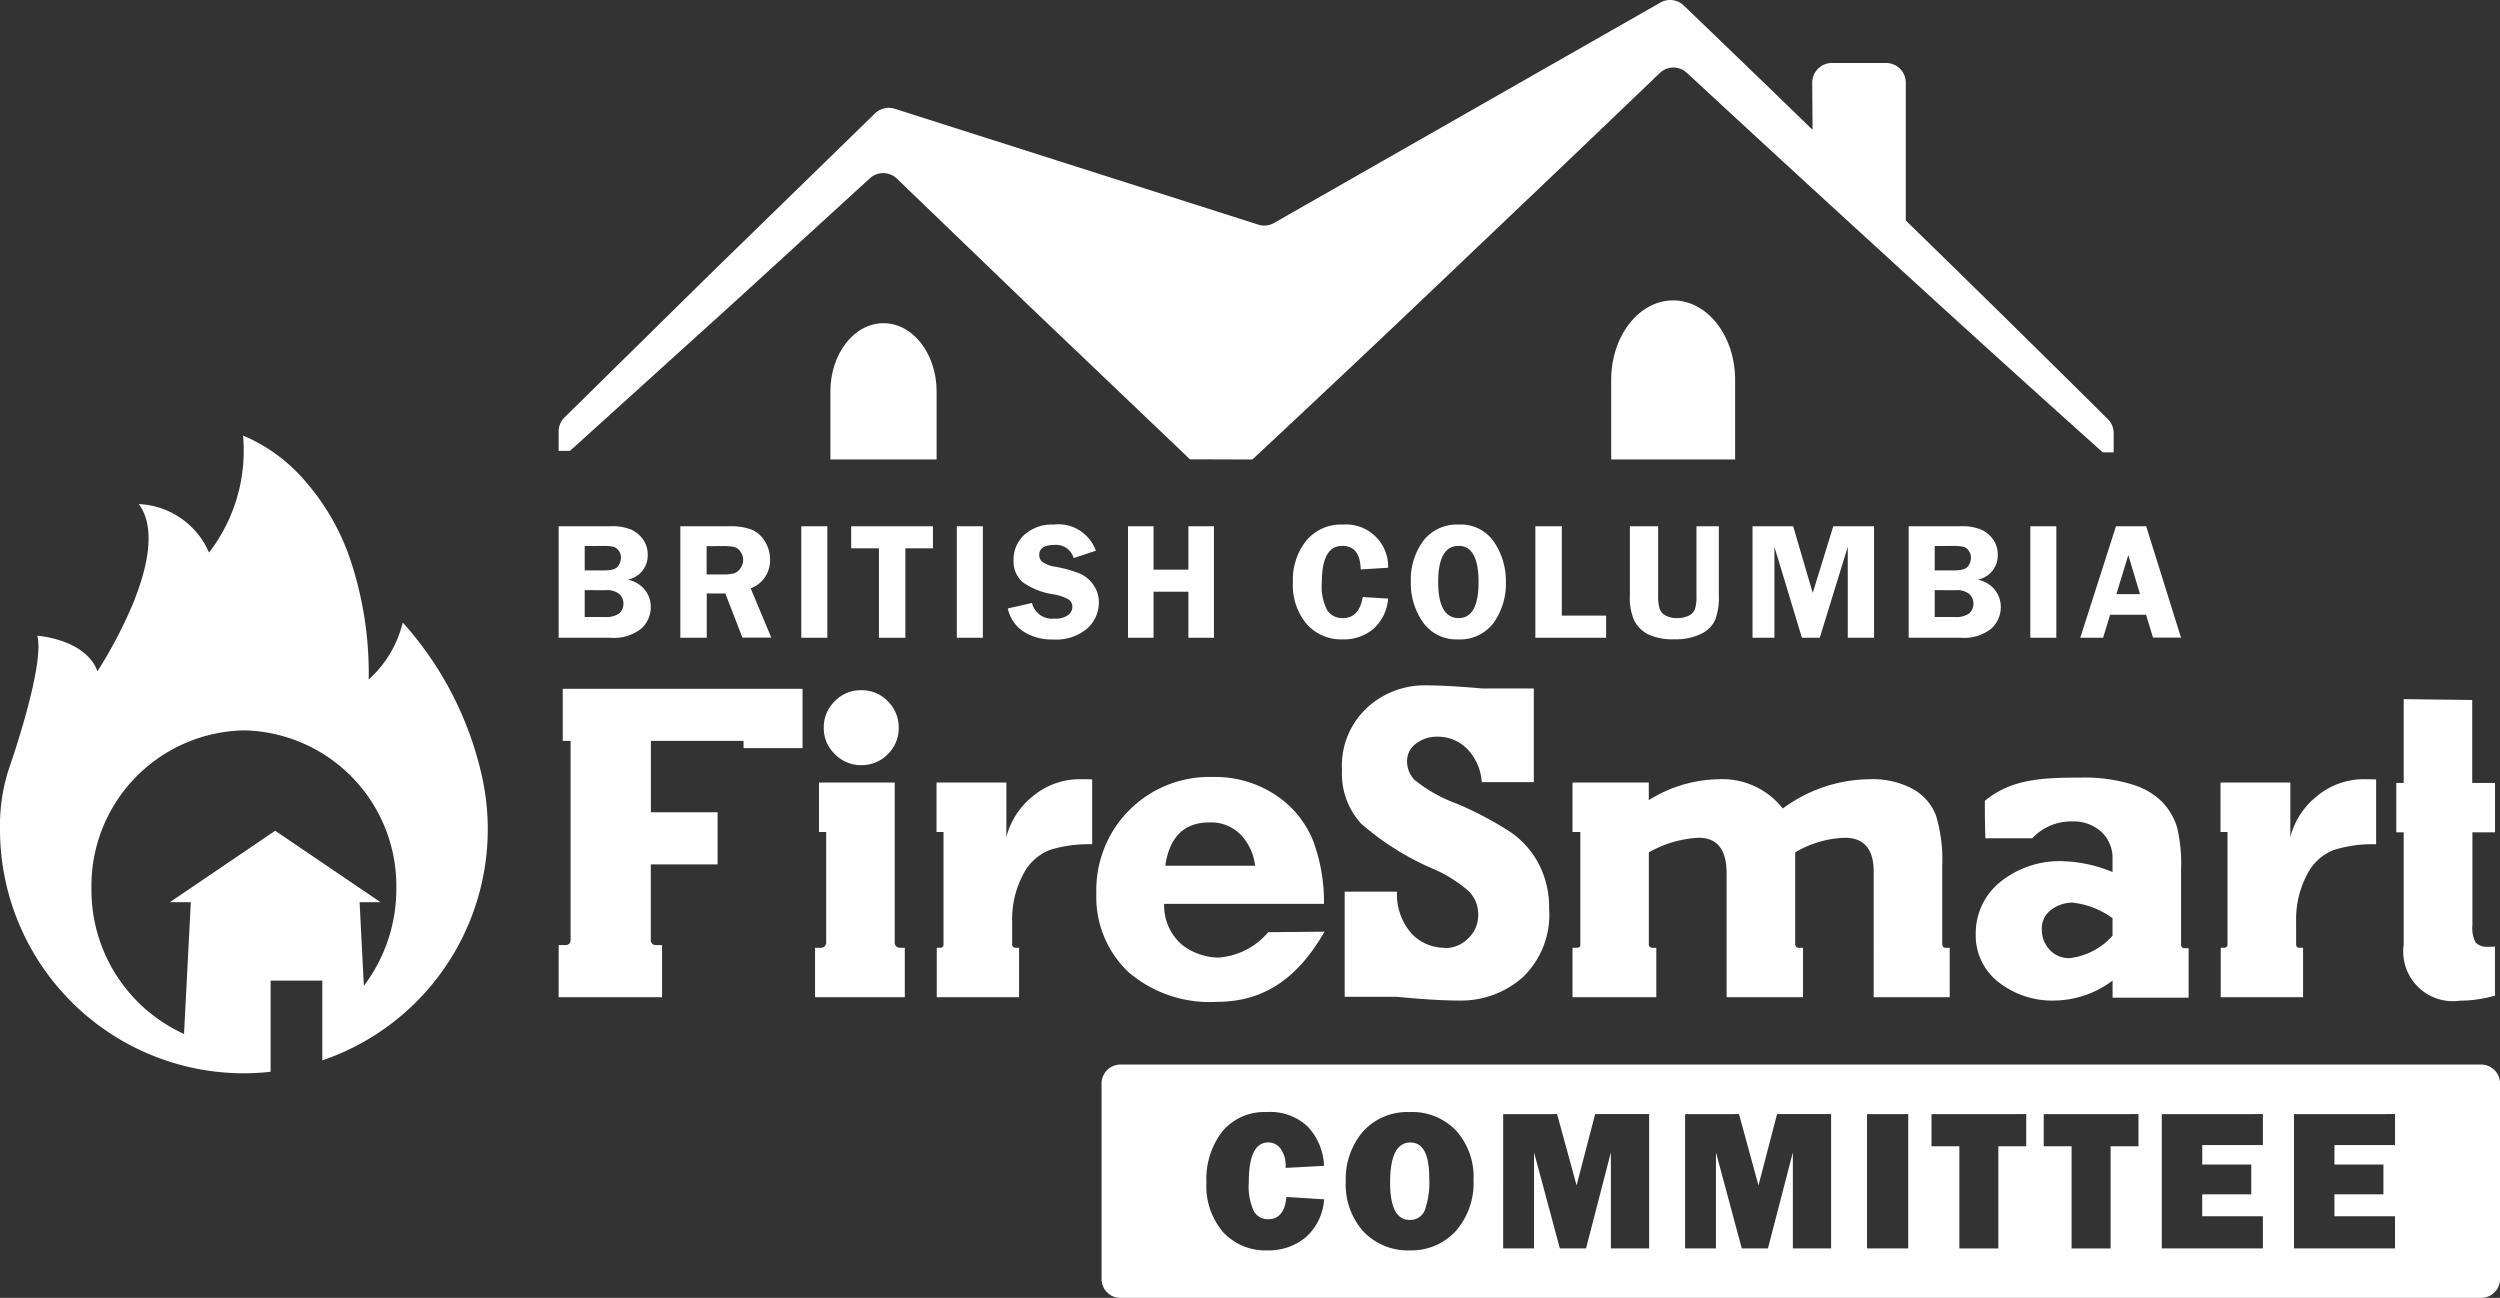
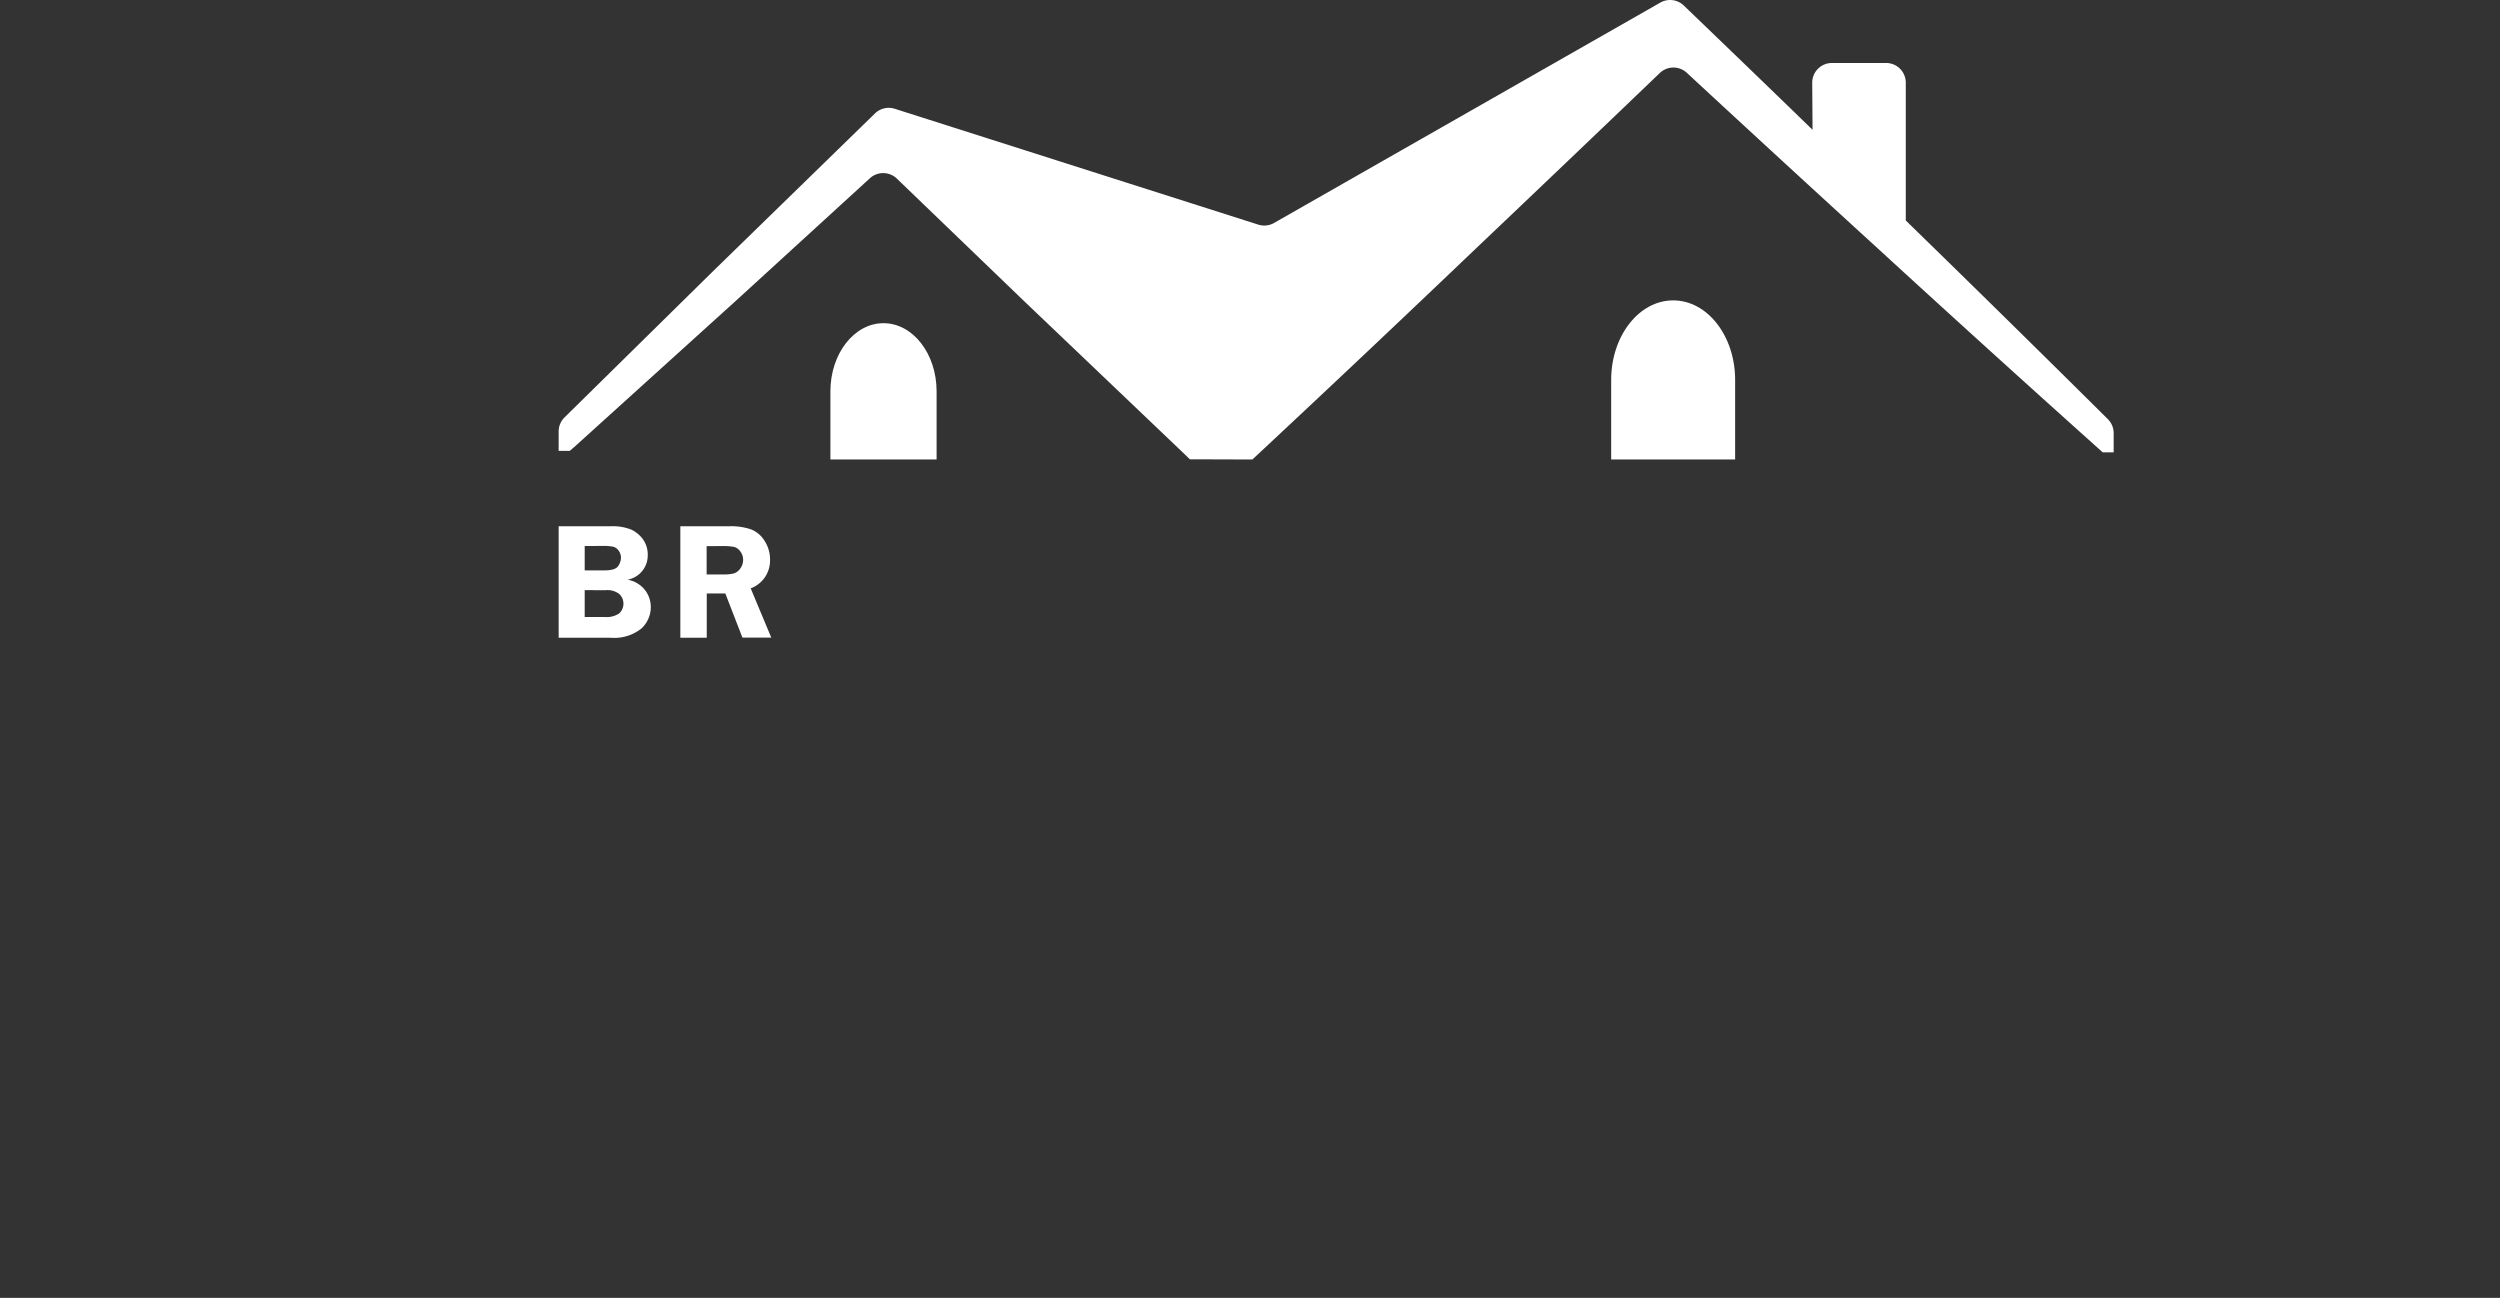
<svg xmlns="http://www.w3.org/2000/svg" viewBox="0 0 107.637 55.88">
  <rect x="0" y="0" width="107.637" height="55.88" fill="#333333" stroke="none" />
  <defs>
    <style>.a{fill:none;}.b{fill:#fff;}.c{clip-path:url(#a);}</style>
    <clipPath id="a">
-       <path class="a" d="M0,55.88H107.637V0H0Z" />
-     </clipPath>
+       </clipPath>
  </defs>
  <path class="b" d="M5.337,3.424C5.337,1.533,4.143,0,2.669,0S0,1.533,0,3.424V6.848H5.337Z" transform="translate(69.369 12.933)" />
  <path class="b" d="M4.572,2.933C4.572,1.313,3.549,0,2.286,0S0,1.313,0,2.933V5.866H4.572Z" transform="translate(35.753 13.915)" />
  <path class="b" d="M.663,19.254l7.012-6.345L13.4,7.675a.849.849,0,0,1,1.161.015l5.534,5.328,6.773,6.458.31.3h.437l1.824.006h.43l.322-.3q4.657-4.347,9.264-8.748,3.986-3.785,7.953-7.589a.847.847,0,0,1,1.163-.012q4.077,3.776,8.18,7.523,4.745,4.355,9.543,8.653l.185.167.471,0v-.832a.848.848,0,0,0-.252-.6Q62.367,13.746,58,9.493V3.561a.848.848,0,0,0-.849-.849H54.82a.848.848,0,0,0-.848.854l.014,2.023C51.938,3.6,50.722,2.431,48.666.453L48.441.237A.849.849,0,0,0,47.433.111L30.8,9.6a.85.85,0,0,1-.679.071L14.47,4.683a.85.85,0,0,0-.85.2l-.27.263-6.774,6.6L.253,17.971a.847.847,0,0,0-.253.6v.842l.477,0Z" transform="translate(24.053 0)" />
  <path class="b" d="M2.235,4.8H0V0H2.235a2.154,2.154,0,0,1,.9.148,1.331,1.331,0,0,1,.5.421,1.122,1.122,0,0,1,.2.667A1.061,1.061,0,0,1,2.969,2.3a1.235,1.235,0,0,1,.749.447,1.2,1.2,0,0,1,.249.727,1.255,1.255,0,0,1-.408.931A1.877,1.877,0,0,1,2.235,4.8ZM1.121,2.751V3.907h.862a.976.976,0,0,0,.624-.155.573.573,0,0,0,.007-.832.831.831,0,0,0-.582-.168Zm0-1.9V1.9h.85c.31,0,.508-.062.589-.184a.641.641,0,0,0,.122-.353.514.514,0,0,0-.1-.315.424.424,0,0,0-.22-.164A2.1,2.1,0,0,0,1.89.847Z" transform="translate(24.053 22.658)" />
  <path class="b" d="M1.132,4.8H0V0H2.109a2.636,2.636,0,0,1,.936.135,1.2,1.2,0,0,1,.585.5,1.464,1.464,0,0,1,.232.8,1.28,1.28,0,0,1-.833,1.239l.886,2.12H2.673l-.736-1.9h-.8V4.8Zm0-3.944V2.076H1.82a1.822,1.822,0,0,0,.49-.048.546.546,0,0,0,.273-.211.623.623,0,0,0,.12-.374.584.584,0,0,0-.12-.358.5.5,0,0,0-.26-.194A2.5,2.5,0,0,0,1.8.853Z" transform="translate(29.292 22.658)" />
  <path class="a" d="M0,55.88H107.637V0H0Z" />
  <g class="c">
    <path class="b" d="M0,4.8H1.121V0H0Z" transform="translate(34.499 22.658)" />
    <path class="b" d="M0,.949H1.195V4.8H2.333V.949H3.52V0H0Z" transform="translate(36.647 22.659)" />
    <path class="b" d="M0,4.8H1.121V0H0Z" transform="translate(41.195 22.658)" />
    <path class="b" d="M2.015,4.047a.884.884,0,0,1-.974-.671L0,3.612a1.59,1.59,0,0,0,.683,1,2.254,2.254,0,0,0,1.254.336,2.08,2.08,0,0,0,1.483-.474,1.5,1.5,0,0,0,.5-1.124,1.285,1.285,0,0,0-.233-.75,1.373,1.373,0,0,0-.574-.486,5.555,5.555,0,0,0-1.074-.3A1.255,1.255,0,0,1,1.477,1.6a.391.391,0,0,1-.124-.292q0-.431.666-.432a.784.784,0,0,1,.817.569l.955-.32A1.714,1.714,0,0,0,1.976,0,1.763,1.763,0,0,0,.715.439,1.426,1.426,0,0,0,.249,1.518a1.185,1.185,0,0,0,.39.961A3.021,3.021,0,0,0,1.945,3a2.082,2.082,0,0,1,.662.218.372.372,0,0,1,.172.327.444.444,0,0,1-.19.357.921.921,0,0,1-.575.149" transform="translate(43.391 22.585)" />
    <path class="b" d="M3.7,4.8V0H2.6V1.869H1.1V0H0V4.8H1.1V2.818H2.6V4.8Z" transform="translate(48.566 22.658)" />
    <path class="b" d="M2.127.917q.767,0,.792,1.015L4.1,1.859A1.814,1.814,0,0,0,2.15,0,1.94,1.94,0,0,0,.576.692,2.686,2.686,0,0,0,0,2.47,2.608,2.608,0,0,0,.595,4.287a1.993,1.993,0,0,0,1.548.657A1.976,1.976,0,0,0,3.455,4.5,1.934,1.934,0,0,0,4.1,3.187L3.007,3.12q-.154.906-.852.907a.786.786,0,0,1-.669-.321,2.193,2.193,0,0,1-.24-1.225q0-1.564.88-1.563" transform="translate(55.666 22.585)" />
    <path class="b" d="M2.03,4.944a1.755,1.755,0,0,1-1.5-.727A2.923,2.923,0,0,1,0,2.456,2.813,2.813,0,0,1,.537.7,1.817,1.817,0,0,1,2.067,0,1.721,1.721,0,0,1,3.583.75a2.994,2.994,0,0,1,.51,1.716,2.905,2.905,0,0,1-.526,1.76A1.8,1.8,0,0,1,2.03,4.944ZM2.06.917c-.586,0-.883.522-.883,1.553s.3,1.557.883,1.557c.568,0,.856-.523.856-1.553S2.628.917,2.06.917Z" transform="translate(60.743 22.585)" />
-     <path class="b" d="M3.046,3.847H1.139V0H0V4.8H3.046Z" transform="translate(66.105 22.658)" />
+     <path class="b" d="M3.046,3.847H1.139V0H0V4.8H3.046" transform="translate(66.105 22.658)" />
    <path class="b" d="M0,0V2.986a2.365,2.365,0,0,0,.2,1.1,1.369,1.369,0,0,0,.614.58,2.5,2.5,0,0,0,1.1.2,2.5,2.5,0,0,0,1.137-.226,1.28,1.28,0,0,0,.61-.58A2.67,2.67,0,0,0,3.83,2.986V0H2.867V2.986a1.842,1.842,0,0,1-.065.582.53.53,0,0,1-.264.28,1.1,1.1,0,0,1-.515.105.979.979,0,0,1-.48-.107.531.531,0,0,1-.26-.29,1.806,1.806,0,0,1-.066-.57V0Z" transform="translate(70.174 22.658)" />
    <path class="b" d="M5.232,4.8V0H3.477L2.592,2.87,1.75,0H0V4.8H.942V.885L2.126,4.8h.769L4.1.885V4.8Z" transform="translate(75.455 22.658)" />
    <path class="b" d="M2.235,4.8H0V0H2.235a2.154,2.154,0,0,1,.9.148,1.331,1.331,0,0,1,.5.421,1.122,1.122,0,0,1,.2.667A1.061,1.061,0,0,1,2.969,2.3a1.235,1.235,0,0,1,.749.447,1.2,1.2,0,0,1,.249.727,1.255,1.255,0,0,1-.408.931A1.877,1.877,0,0,1,2.235,4.8ZM1.121,2.751V3.907h.862a.972.972,0,0,0,.624-.155.573.573,0,0,0,.007-.832.831.831,0,0,0-.582-.168Zm0-1.9V1.9h.85c.31,0,.508-.062.589-.184a.641.641,0,0,0,.122-.353.514.514,0,0,0-.1-.315.424.424,0,0,0-.22-.164A2.1,2.1,0,0,0,1.89.847Z" transform="translate(82.178 22.658)" />
    <path class="b" d="M0,4.8H1.121V0H0Z" transform="translate(87.414 22.658)" />
    <path class="b" d="M.984,4.8H0L1.537,0h1.3l1.5,4.795H3.132l-.3-.987H1.285l-.3.987ZM2.067,1.24,1.555,2.923H2.571Z" transform="translate(89.566 22.658)" />
-     <path class="b" d="M10.5,27.455A10.5,10.5,0,0,1,0,16.954a7.982,7.982,0,0,1,.347-2.5c.016-.045,1.6-4.527,1.261-5.837h.006c.214.018,2.1.214,2.582,1.529A19.42,19.42,0,0,0,5.681,7.338c.587-1.4,1.114-3.3.292-4.39v0h.006A3.458,3.458,0,0,1,9,5.036,7.182,7.182,0,0,0,10.464,0h.007A7.187,7.187,0,0,1,13.175,2a9.986,9.986,0,0,1,1.86,3.2,15.412,15.412,0,0,1,.839,5.3,4.814,4.814,0,0,0,1.465-2.447l.006,0a14.663,14.663,0,0,1,3.377,6.49s.047.207.071.324A10.514,10.514,0,0,1,13.877,26.9V23.465H11.651V27.39A10.5,10.5,0,0,1,10.5,27.455Zm0-14.764A6.7,6.7,0,0,0,3.937,19.5a6.812,6.812,0,0,0,3.986,6.262l.293-5.674h-.9l4.533-3.076,4.533,3.076h-.9l.184,3.6A6.893,6.893,0,0,0,17.064,19.5,6.7,6.7,0,0,0,10.5,12.69Z" transform="translate(0 18.755)" />
    <path class="b" d="M.176,2.243H.514v8.571a.205.205,0,0,1-.209.22H0v2.244H4.452V11.035s-.088.007-.285,0a.208.208,0,0,1-.2-.212V7.56H6.843V5.316H3.97V2.243H7.96v.311H10.5V0H.176Z" transform="translate(24.053 29.656)" />
    <path class="b" d="M3.43,6.9V0H.169V2.129h.31v4.76a.221.221,0,0,1-.236.224H0V9.242H3.864V7.113H3.647A.219.219,0,0,1,3.43,6.9" transform="translate(35.092 33.693)" />
    <path class="b" d="M1.613,3.226a1.562,1.562,0,0,0,1.142-.47,1.553,1.553,0,0,0,.472-1.138A1.582,1.582,0,0,0,2.759.475,1.545,1.545,0,0,0,1.613,0,1.55,1.55,0,0,0,.472.475,1.564,1.564,0,0,0,0,1.618,1.541,1.541,0,0,0,.477,2.75a1.553,1.553,0,0,0,1.135.476" transform="translate(35.467 29.717)" />
    <path class="b" d="M4.138.739A3.277,3.277,0,0,0,3.006,2.492V.143H0V2.272H.3V7.121a.132.132,0,0,1-.149.135H.009V9.385H3.553V7.256H3.393a.141.141,0,0,1-.138-.143V6.12a4.1,4.1,0,0,1,.457-1.987A2.185,2.185,0,0,1,4.878,3.045,5.605,5.605,0,0,1,6.7,2.8V.009C6.516,0,6.357,0,6.223,0A3.147,3.147,0,0,0,4.138.739" transform="translate(40.323 33.549)" />
    <path class="b" d="M.3,7.12a.132.132,0,0,1-.149.135H.009V9.385H3.554V7.256H3.393c-.135,0-.138-.143-.138-.143V6.12a4.1,4.1,0,0,1,.457-1.987A2.183,2.183,0,0,1,4.878,3.045,5.591,5.591,0,0,1,6.7,2.8V.009C6.517,0,6.358,0,6.224,0A3.146,3.146,0,0,0,4.139.739,3.276,3.276,0,0,0,3.006,2.492V.143H0V2.272H.3Z" transform="translate(95.604 33.55)" />
    <path class="b" d="M5.185,9.681a5.37,5.37,0,0,1-3.814-1.29A4.457,4.457,0,0,1,0,5,4.865,4.865,0,0,1,5.012,0,4.709,4.709,0,0,1,7.753.8a4.243,4.243,0,0,1,1.6,2,7.563,7.563,0,0,1,.448,2.664H2.921a2.209,2.209,0,0,0,.8,1.785,2.606,2.606,0,0,0,1.541.526A3.1,3.1,0,0,0,7.4,6.683l2.423-.023C8.641,8.722,7.167,9.681,5.185,9.681ZM4.861,1.957c-1.078,0-1.714.627-1.892,1.863H6.836A2.35,2.35,0,0,0,6.231,2.5,1.78,1.78,0,0,0,4.861,1.957Z" transform="translate(47.203 33.453)" />
    <path class="b" d="M4.412,11.3a1.956,1.956,0,0,1-1.395-.588,2.549,2.549,0,0,1-.65-1.828H.115v4.526H2.368s1.528.162,2.692.162a4.007,4.007,0,0,0,2.712-.994A3.717,3.717,0,0,0,8.917,9.621a4.025,4.025,0,0,0-.459-1.955A3.817,3.817,0,0,0,7.215,6.291,15.267,15.267,0,0,0,4.956,5.1,6.345,6.345,0,0,1,3.112,4.063,1.183,1.183,0,0,1,2.8,3.284a.936.936,0,0,1,.382-.773,1.487,1.487,0,0,1,.937-.3,1.767,1.767,0,0,1,1.254.511,2.271,2.271,0,0,1,.645,1.445H8.258V.134H6.015S4.618,0,3.562,0A3.642,3.642,0,0,0,1.089.956,3.4,3.4,0,0,0,0,3.653a3.168,3.168,0,0,0,.823,2.3,11.66,11.66,0,0,0,3.129,1.96,5.81,5.81,0,0,1,1.5.946,1.4,1.4,0,0,1,.412,1.027,1.371,1.371,0,0,1-.421,1,1.4,1.4,0,0,1-1.03.426" transform="translate(57.78 29.507)" />
    <path class="b" d="M16.24,9.385V7.256h-.179c-.134,0-.143-.143-.143-.143V3.732a6.6,6.6,0,0,0-.267-2.167A2.2,2.2,0,0,0,14.662.424,3.667,3.667,0,0,0,12.786,0,6.38,6.38,0,0,0,9.053,1.26,3.307,3.307,0,0,0,6.284,0a5.829,5.829,0,0,0-3,.9V.143H0V2.272H.337V7.112s.025.143-.154.143H0V9.385H3.608V7.256a1.048,1.048,0,0,1-.18,0,.143.143,0,0,1-.142-.143V3.15a4.774,4.774,0,0,1,2.149-.63q1.2,0,1.2,1.537V9.385H9.925V7.256H9.733c-.134,0-.145-.143-.145-.143V3.15a4.458,4.458,0,0,1,2.129-.63q1.249,0,1.25,1.451V9.385Z" transform="translate(67.704 33.55)" />
    <path class="b" d="M3.371,9.6A3.737,3.737,0,0,1,1,8.821a2.538,2.538,0,0,1-1-2.1A2.829,2.829,0,0,1,1.049,4.5a4.061,4.061,0,0,1,2.713-.9,6.027,6.027,0,0,1,2.128.466V3.5a1.538,1.538,0,0,0-.477-1.16,1.79,1.79,0,0,0-1.28-.453,2.305,2.305,0,0,0-1.7.724l-2.018,0a.147.147,0,0,1,0-.026C.4,2.146.389,1.582.394,1,1.516.072,2.818,0,4.534,0A6.94,6.94,0,0,1,6.75.3a3.08,3.08,0,0,1,1.308.777,2.83,2.83,0,0,1,.607,1.046,6.89,6.89,0,0,1,.176,1.847V7.2a.142.142,0,0,0,.141.145h.184v2.13H5.891V8.741A4.251,4.251,0,0,1,3.371,9.6Zm.812-4.219a1.573,1.573,0,0,0-.923.3,1,1,0,0,0-.414.86,1.248,1.248,0,0,0,.333.869,1.121,1.121,0,0,0,.859.364,2.923,2.923,0,0,0,1.852-.966V6.053A3.583,3.583,0,0,0,4.183,5.385Z" transform="translate(85.065 33.479)" />
    <path class="b" d="M.32,10.574a2.136,2.136,0,0,0,2.425,2.408,5.4,5.4,0,0,0,1.165-.131c.112-.025.225-.054.339-.086l0-2.114c-.068.007-.136.011-.2.011-.048,0-.094,0-.138,0a.648.648,0,0,1-.494-.183,1.326,1.326,0,0,1-.139-.73V5.736h.974V3.607H3.27V.037L.32,0V3.607H0V5.736H.32Z" transform="translate(103.171 30.101)" />
    <path class="b" d="M59.414,10.047H.8A.813.813,0,0,1,0,9.22V.827A.813.813,0,0,1,.8,0H59.414a.812.812,0,0,1,.795.827V9.22A.812.812,0,0,1,59.414,10.047Zm-46.127-8a2.573,2.573,0,0,0-2.039.844,3.161,3.161,0,0,0-.735,2.141,3.027,3.027,0,0,0,.769,2.165A2.631,2.631,0,0,0,13.271,8a2.581,2.581,0,0,0,1.978-.83,3.135,3.135,0,0,0,.766-2.207,2.969,2.969,0,0,0-.76-2.127A2.611,2.611,0,0,0,13.288,2.044Zm-6.168,0A2.355,2.355,0,0,0,5.2,2.878a3.362,3.362,0,0,0-.686,2.194,3.048,3.048,0,0,0,.725,2.151A2.481,2.481,0,0,0,7.145,8a2.481,2.481,0,0,0,1.65-.567,2.386,2.386,0,0,0,.786-1.631l-1.623-.1c-.056.635-.321.958-.787.958a.693.693,0,0,1-.613-.339,2.608,2.608,0,0,1-.218-1.282c0-1.119.282-1.686.839-1.686a.673.673,0,0,1,.523.258,1.281,1.281,0,0,1,.222.839l1.656-.089a2.631,2.631,0,0,0-.7-1.686A2.355,2.355,0,0,0,7.12,2.044Zm18.005.089V7.915h1.328V3.78l1.111,4.135h1.128L29.763,3.78V7.915H31.41V2.133H29.083l-.8,3.07-.839-3.07Zm-7.833,0V7.915h1.329V3.78l1.111,4.135h1.127l1.07-4.135V7.915h1.647V2.133H21.251l-.8,3.07-.839-3.07Zm34.048,0V7.915h4.349V6.533H53.081V5.589H55.19V4.306H53.081V3.467H55.69V2.133Zm-5.692,0V7.915H50V6.533H47.388V5.589H49.5V4.306h-2.11V3.467H50V2.133Zm-5.083,0V3.517h1.2v4.4h1.68v-4.4h1.2V2.133Zm-4.832,0V3.517h1.2v4.4h1.679v-4.4h1.2V2.133Zm-2.776,0V7.915h1.774V2.133Z" transform="translate(47.428 45.834)" />
    <path class="b" d="M.873,0Q0,0,0,1.72,0,3.333.839,3.333a.67.67,0,0,0,.645-.392,3.557,3.557,0,0,0,.2-1.434Q1.681,0,.873,0" transform="translate(59.851 49.19)" />
  </g>
</svg>